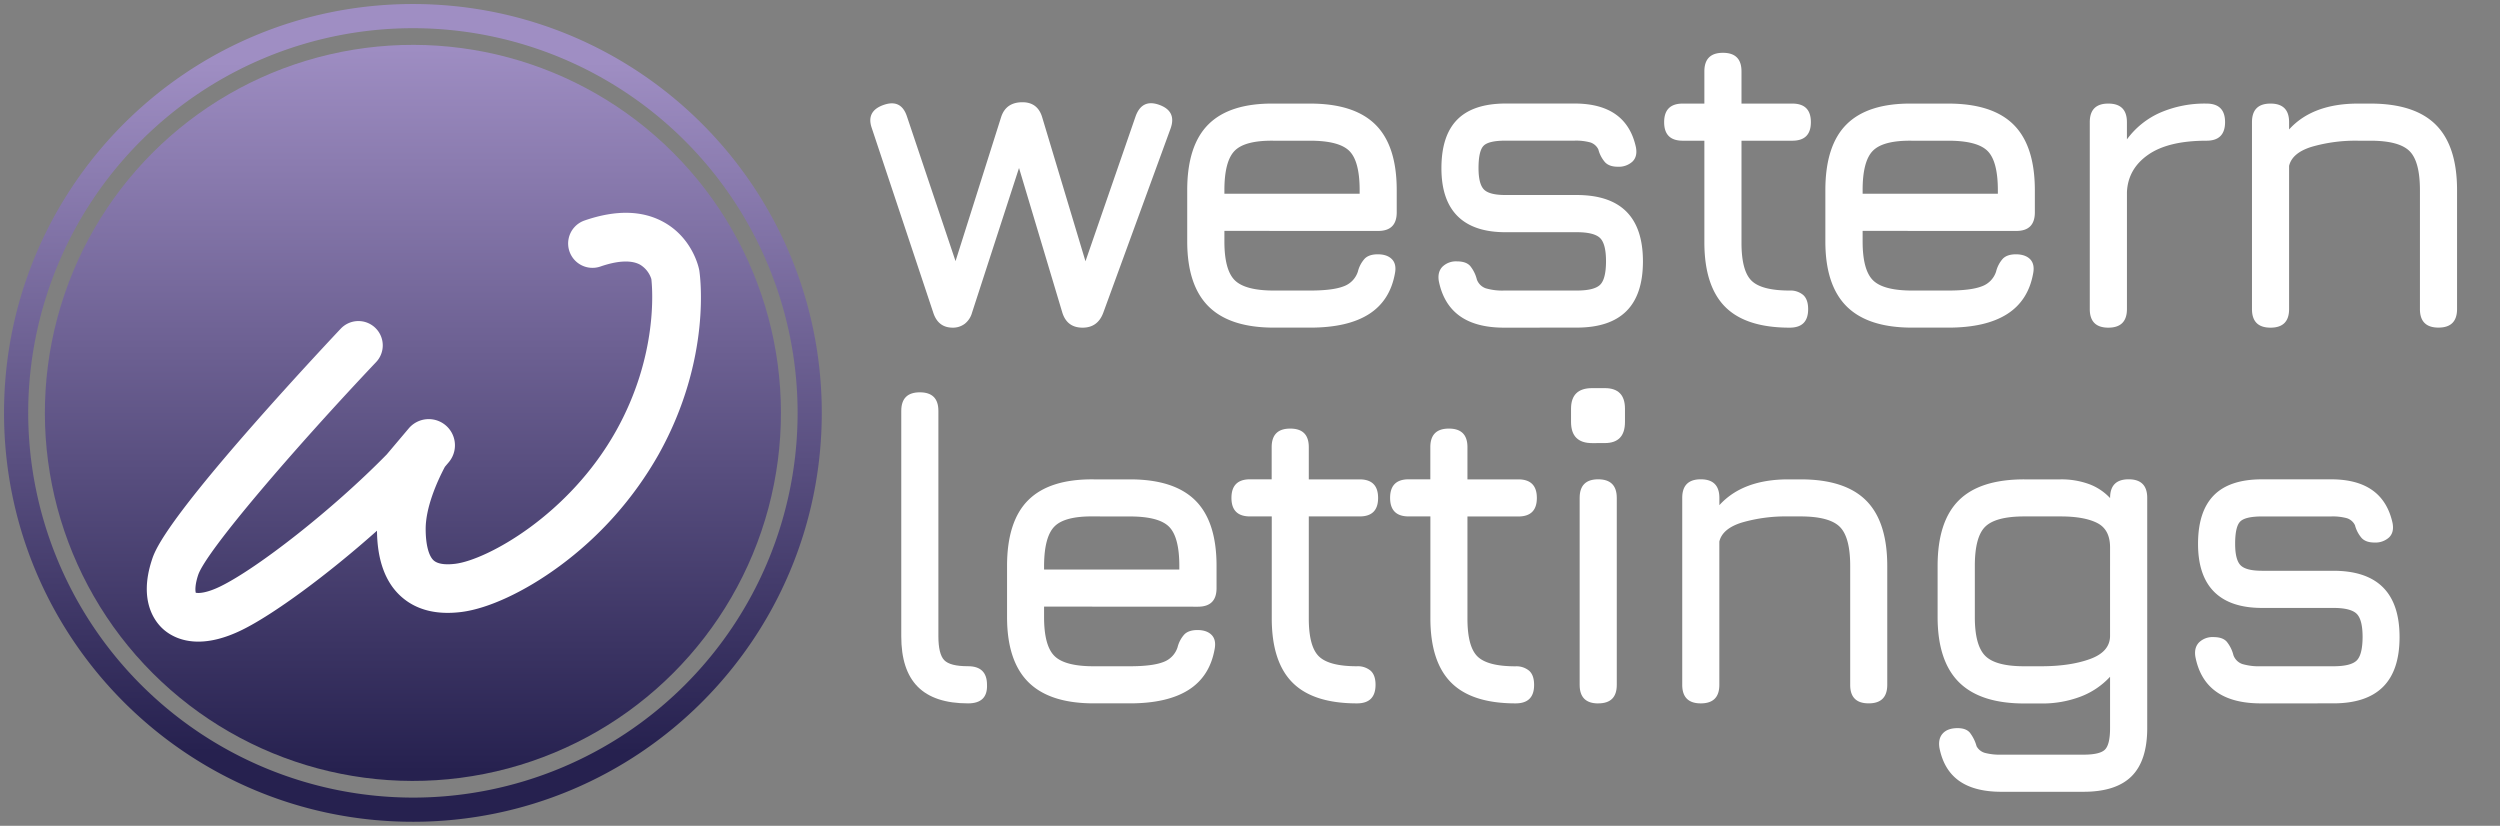
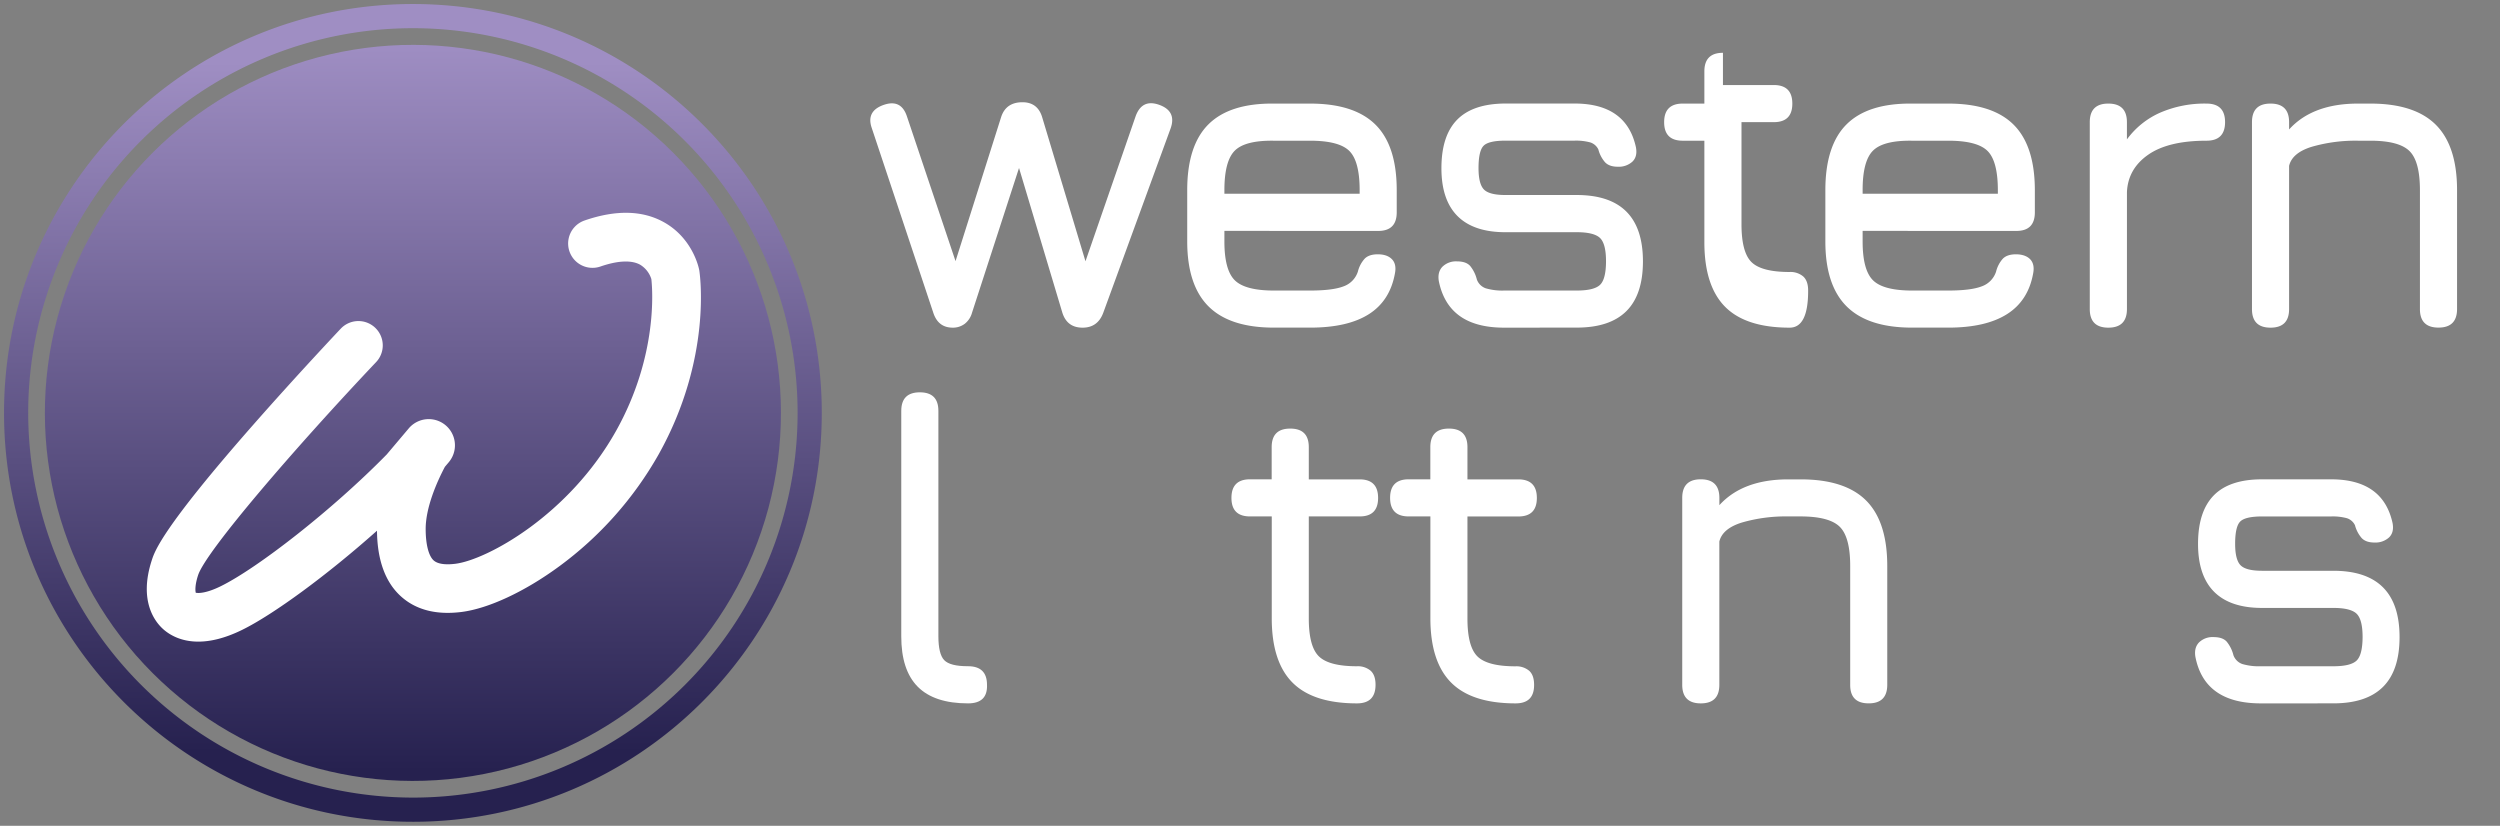
<svg xmlns="http://www.w3.org/2000/svg" xmlns:xlink="http://www.w3.org/1999/xlink" viewBox="0 0 1241.22 410">
  <rect x="0" y="0" width="1241.22" height="410" fill="#808080" stroke="none" />
  <defs>
    <style>.a{fill:url(#a);}.b{fill:url(#b);}.c{fill:#fff;}</style>
    <linearGradient id="a" x1="13.83" y1="-427.37" x2="14.83" y2="-427.37" gradientTransform="matrix(258.41, -258.41, -258.41, -258.41, -113931.62, -106527.4)" gradientUnits="userSpaceOnUse">
      <stop offset="0" stop-color="#26214f" />
      <stop offset="0.01" stop-color="#26214f" />
      <stop offset="1" stop-color="#9f8ec3" />
    </linearGradient>
    <linearGradient id="b" x1="13.71" y1="-427.37" x2="14.71" y2="-427.37" gradientTransform="matrix(0, -347.78, -347.78, 0, -148426.19, 5146.82)" xlink:href="#a" />
  </defs>
  <circle class="a" cx="205" cy="205" r="182.72" transform="translate(-84.91 205) rotate(-45)" />
  <path class="b" d="M205,402v-6A191,191,0,1,0,14,205,191.25,191.25,0,0,0,205,396v12C92.88,408,2,317.12,2,205S92.88,2,205,2,408,92.88,408,205,317.12,408,205,408Z" />
  <path class="c" d="M347.2,134.32l-.11-.56c-.32-1.57-3.54-15.51-17.2-23.28-10.68-6.08-24-6.42-39.68-1a12.08,12.08,0,0,0,7.9,22.84c8.53-2.95,15.33-3.28,19.65-.93a12.78,12.78,0,0,1,5.63,7.16c.51,4.5,3.45,37.85-17.47,75.29-23.48,42-64.18,64.07-79.76,66.06-3.57.46-8.35.54-10.82-1.63s-4-7.85-4-15.66c0-10.54,5.45-23.13,9.55-30.85l1.92-2.27a13,13,0,0,0-19.89-16.78L192,225.64c-27.16,27.7-64.33,56.56-82.46,65.44-7,3.45-11,3.52-12.34,3.21-.27-1-.45-3.8,1.15-8.72,3.85-11.8,47.9-63,88.25-105.65a12.08,12.08,0,1,0-17.55-16.6c-.21.22-21.39,22.64-43.15,47.39-45.37,51.6-49.11,63-50.51,67.36-6.76,20.67,1.84,31,5.85,34.49,3.15,2.74,8.71,6,17.22,6,5.81,0,13-1.53,21.71-5.81,15.47-7.58,42.21-27.16,67-49.26.14,14.8,4.23,25.85,12.17,32.85,7.42,6.55,17.47,9.07,29.86,7.49,13.37-1.71,31.45-10.15,48.37-22.59A177.12,177.12,0,0,0,327,225.61C353.66,177.91,347.47,136.08,347.2,134.32Z" />
  <path class="c" d="M473,162.68q-7.23,0-9.65-7.46L432.8,63.5q-2.85-8.34,5.92-11.41T450.35,58l24.8,73.84h-1.43L497.09,58q2.42-7.23,10.54-7.24c5.11,0,8.41,2.56,9.87,7.68l21.83,72.63h-.87L563.8,57.79q3.18-8.88,11.85-5.7t5.48,11.85l-33.35,91.28q-2.74,7.47-10.31,7.46-7.8,0-10.1-7.68l-22.6-75.48h2.42l-24.58,75.7a10.53,10.53,0,0,1-3.62,5.54A9.69,9.69,0,0,1,473,162.68Z" />
  <path class="c" d="M607.9,114.63v5.26q0,14.16,5.16,19.26t19.42,5.1h18q11.19,0,16.57-2.08a11.5,11.5,0,0,0,7.13-7.35,14.89,14.89,0,0,1,3.35-6.37c1.42-1.46,3.6-2.19,6.52-2.19q4.62,0,7,2.41c1.6,1.61,2.12,4,1.53,7q-2.42,13.6-12.94,20.3t-29.19,6.69h-18q-21.84,0-32.42-10.53t-10.59-32.26V94.44q0-22.27,10.59-32.75t32.42-10.26h18q21.94,0,32.48,10.48t10.53,32.53v11q0,9.23-9.22,9.22Zm24.58-44.77q-14.26-.21-19.42,4.94T607.9,94.44v1.75h67.15V94.44q0-14.37-5.1-19.47t-19.48-5.11Z" />
  <path class="c" d="M746.8,162.68q-13.93,0-22-5.76t-10.43-17.28q-.77-4.6,1.81-7.24a9.63,9.63,0,0,1,7.19-2.63c3,0,5.17.75,6.53,2.25a17.27,17.27,0,0,1,3.34,6.74,7.22,7.22,0,0,0,4.45,4.39,29.2,29.2,0,0,0,9.16,1.1h36q8.55,0,11.52-2.8t3-11.68q0-8.78-3-11.63t-11.52-2.85H747.46q-15.8,0-23.81-8t-8-23.81q0-16.12,7.84-24.08t24-8h34.23q25.78,0,30.5,21.72c.58,3.08,0,5.45-1.76,7.14a10,10,0,0,1-7.24,2.52q-4.28,0-6.36-2.25a15.69,15.69,0,0,1-3.29-6.31,6.71,6.71,0,0,0-4-3.51,26.82,26.82,0,0,0-7.84-.88H747.46q-8.34,0-10.86,2.53t-2.53,11.08q0,7.89,2.69,10.64t10.7,2.74h35.33q16.46,0,24.68,8.23t8.23,24.69q0,16.56-8.23,24.74t-24.68,8.17Z" />
-   <path class="c" d="M888.55,162.68q-21.72,0-32-10.31T846.2,120.55V69.86H835.45q-9.23,0-9.22-9.21t9.22-9.22H846.2v-16q0-9.21,9.22-9.21t9.21,9.21v16h25.24q9.21,0,9.21,9.22t-9.21,9.21H864.63v50.69q0,13.94,5,18.82t18.87,4.88a9.83,9.83,0,0,1,6.75,2.19c1.64,1.47,2.47,3.81,2.47,7Q897.77,162.68,888.55,162.68Z" />
+   <path class="c" d="M888.55,162.68q-21.72,0-32-10.31T846.2,120.55V69.86H835.45q-9.23,0-9.22-9.21t9.22-9.22H846.2v-16q0-9.21,9.22-9.21v16h25.24q9.21,0,9.21,9.22t-9.21,9.21H864.63v50.69q0,13.94,5,18.82t18.87,4.88a9.83,9.83,0,0,1,6.75,2.19c1.64,1.47,2.47,3.81,2.47,7Q897.77,162.68,888.55,162.68Z" />
  <path class="c" d="M924.77,114.63v5.26q0,14.16,5.15,19.26t19.42,5.1h18q11.19,0,16.56-2.08a11.49,11.49,0,0,0,7.14-7.35,15,15,0,0,1,3.34-6.37c1.43-1.46,3.6-2.19,6.53-2.19s5.41.8,7,2.41,2.12,4,1.54,7q-2.41,13.6-13,20.3t-29.18,6.69h-18q-21.83,0-32.42-10.53t-10.58-32.26V94.44q0-22.27,10.58-32.75t32.42-10.26h18q21.95,0,32.47,10.48t10.54,32.53v11q0,9.23-9.22,9.22Zm24.57-44.77q-14.25-.21-19.42,4.94t-5.15,19.64v1.75h67.14V94.44q0-14.37-5.1-19.47t-19.47-5.11Z" />
  <path class="c" d="M1046.77,162.68q-9.21,0-9.22-9.21V60.65q0-9.23,9.22-9.22t9.22,9.22v8.56a40.92,40.92,0,0,1,16.51-13.28,55.63,55.63,0,0,1,23-4.5q9.23,0,9.22,9.22t-9.22,9.21q-19,0-29,7T1056,95.43v58Q1056,162.68,1046.77,162.68Z" />
  <path class="c" d="M1127.3,162.68q-9.22,0-9.22-9.21V60.65q0-9.23,9.22-9.22t9.21,9.22v3.62q11.64-12.84,34.24-12.84h6.14q21.94,0,32.48,10.53t10.53,32.48v59q0,9.21-9.22,9.21t-9.21-9.21v-59q0-14.37-5.22-19.47t-19.36-5.11h-6.14a78.07,78.07,0,0,0-22.94,3q-9.76,3-11.3,9.49v71.1Q1136.51,162.68,1127.3,162.68Z" />
  <path class="c" d="M480.64,349.22q-16.8,0-25-8.28t-8.17-25.07V204q0-9.22,9.22-9.22t9.21,9.22V315.87q0,8.88,2.91,11.9t11.8,3q9.42,0,9.43,9.22Q490.4,349.22,480.64,349.22Z" />
-   <path class="c" d="M518.37,301.17v5.26q0,14.16,5.16,19.26t19.42,5.1h18q11.2,0,16.57-2.08a11.5,11.5,0,0,0,7.13-7.36A15,15,0,0,1,588,315q2.13-2.19,6.53-2.19,4.61,0,7,2.41t1.53,7q-2.4,13.61-12.94,20.3t-29.19,6.69H543q-21.84,0-32.42-10.53t-10.59-32.26V281q0-22.28,10.59-32.75T543,238h18q21.94,0,32.48,10.48T604,281v11q0,9.21-9.21,9.22ZM543,256.4q-14.26-.21-19.42,4.94T518.37,281v1.75h67.15V281q0-14.37-5.1-19.48t-19.48-5.1Z" />
  <path class="c" d="M673.72,349.22q-21.72,0-32-10.31t-10.31-31.82V256.4H620.62q-9.23,0-9.22-9.21t9.22-9.22h10.75V222q0-9.21,9.22-9.21T649.8,222v16H675q9.21,0,9.21,9.22T675,256.4H649.8v50.69q0,13.94,5.05,18.82t18.87,4.88a9.83,9.83,0,0,1,6.75,2.19c1.64,1.47,2.47,3.81,2.47,7Q682.94,349.22,673.72,349.22Z" />
  <path class="c" d="M752.49,349.22q-21.72,0-32-10.31t-10.32-31.82V256.4H699.39q-9.21,0-9.22-9.21t9.22-9.22h10.75V222q0-9.21,9.22-9.21t9.21,9.21v16h25.24q9.21,0,9.22,9.22t-9.22,9.21H728.57v50.69q0,13.94,5,18.82t18.87,4.88a9.81,9.81,0,0,1,6.75,2.19q2.47,2.2,2.47,7Q761.71,349.22,752.49,349.22Z" />
-   <path class="c" d="M790.49,220Q780,220,780,209.49v-6.56q0-10.23,10.48-10.23h6.3q10,0,10,10.23v6.56q0,10.48-10,10.49Zm3,129.24q-9.21,0-9.21-9.21V247.19q0-9.23,9.21-9.22t9.22,9.22V340Q802.74,349.22,793.52,349.22Z" />
  <path class="c" d="M844.43,349.22q-9.21,0-9.22-9.21V247.19q0-9.23,9.22-9.22t9.22,9.22v3.62Q865.28,238,887.88,238H894Q916,238,926.5,248.5T937,281v59q0,9.21-9.22,9.21T918.6,340V281q0-14.37-5.21-19.48T894,256.4h-6.14a78,78,0,0,0-22.93,3q-9.76,3-11.3,9.49V340Q853.65,349.22,844.43,349.22Z" />
-   <path class="c" d="M993.64,393.11q-13.27,0-20.9-5.38t-9.82-16.35q-.76-4.61,1.65-7.24t7.35-2.63q4.17,0,6.09,2.25a19.58,19.58,0,0,1,3.34,6.75,6.81,6.81,0,0,0,4.12,3.29,29.06,29.06,0,0,0,8.17.88h40.82q8.22,0,10.69-2.58t2.47-10.59V336a38.51,38.51,0,0,1-14.65,9.87,53.45,53.45,0,0,1-19.58,3.4h-8.34q-21.82,0-32.42-10.53T962,306.43V281q0-22.05,10.48-32.53T1005.05,238h18a40,40,0,0,1,14,2.3,27.09,27.09,0,0,1,10.59,7v-.11q0-9.23,9.22-9.22t9.21,9.22V361.51q0,16.13-7.73,23.86t-23.86,7.74Zm11.41-62.32h8.34q14.49,0,24.36-3.62t9.87-11.52V271.76q0-8.88-6.42-12.12t-18.15-3.24h-18q-14.14,0-19.36,5.05T980.48,281v25.45q0,13.94,5.15,19.15T1005.05,330.79Z" />
  <path class="c" d="M1122.45,349.22q-13.93,0-22.06-5.76T1090,326.18q-.77-4.6,1.81-7.24a9.59,9.59,0,0,1,7.19-2.63q4.5,0,6.52,2.25a17.27,17.27,0,0,1,3.35,6.74,7.23,7.23,0,0,0,4.44,4.39,29.27,29.27,0,0,0,9.17,1.1h36q8.57,0,11.52-2.8t3-11.68q0-8.78-3-11.63t-11.52-2.85H1123.1q-15.8,0-23.8-8t-8-23.81q0-16.12,7.84-24.09t24-7.95h34.24q25.77,0,30.5,21.72c.58,3.08,0,5.45-1.76,7.14a10,10,0,0,1-7.24,2.52q-4.27,0-6.36-2.25a15.69,15.69,0,0,1-3.29-6.31,6.71,6.71,0,0,0-4-3.51,26.87,26.87,0,0,0-7.84-.88H1123.1q-8.34,0-10.86,2.53T1109.72,270q0,7.89,2.69,10.64t10.69,2.74h35.33q16.46,0,24.69,8.23t8.23,24.69q0,16.56-8.23,24.74t-24.69,8.17Z" />
</svg>